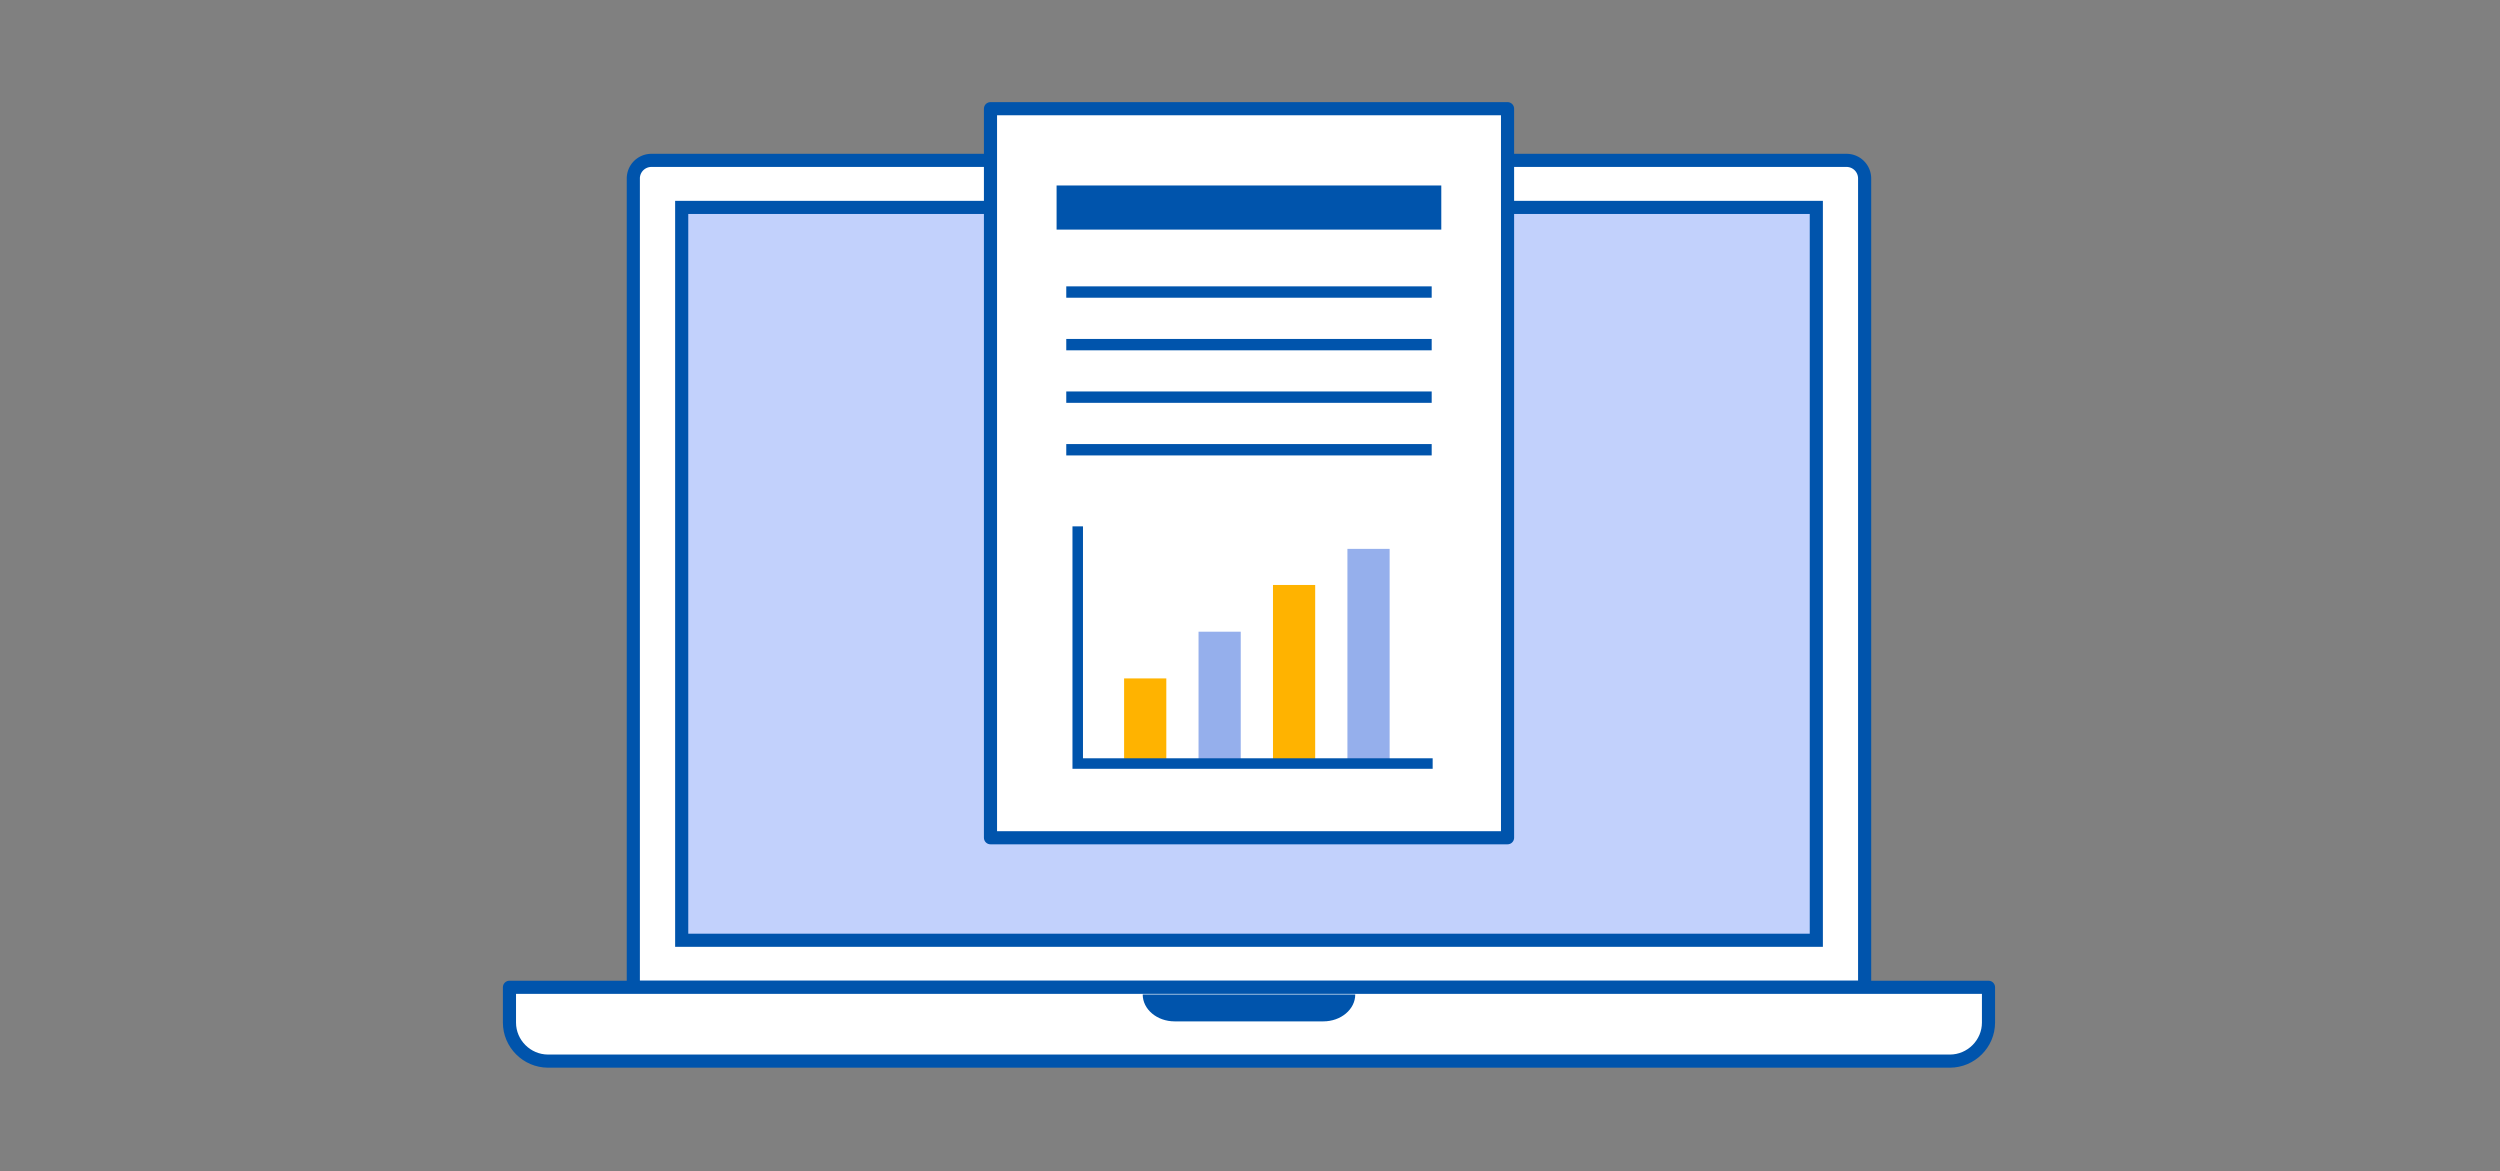
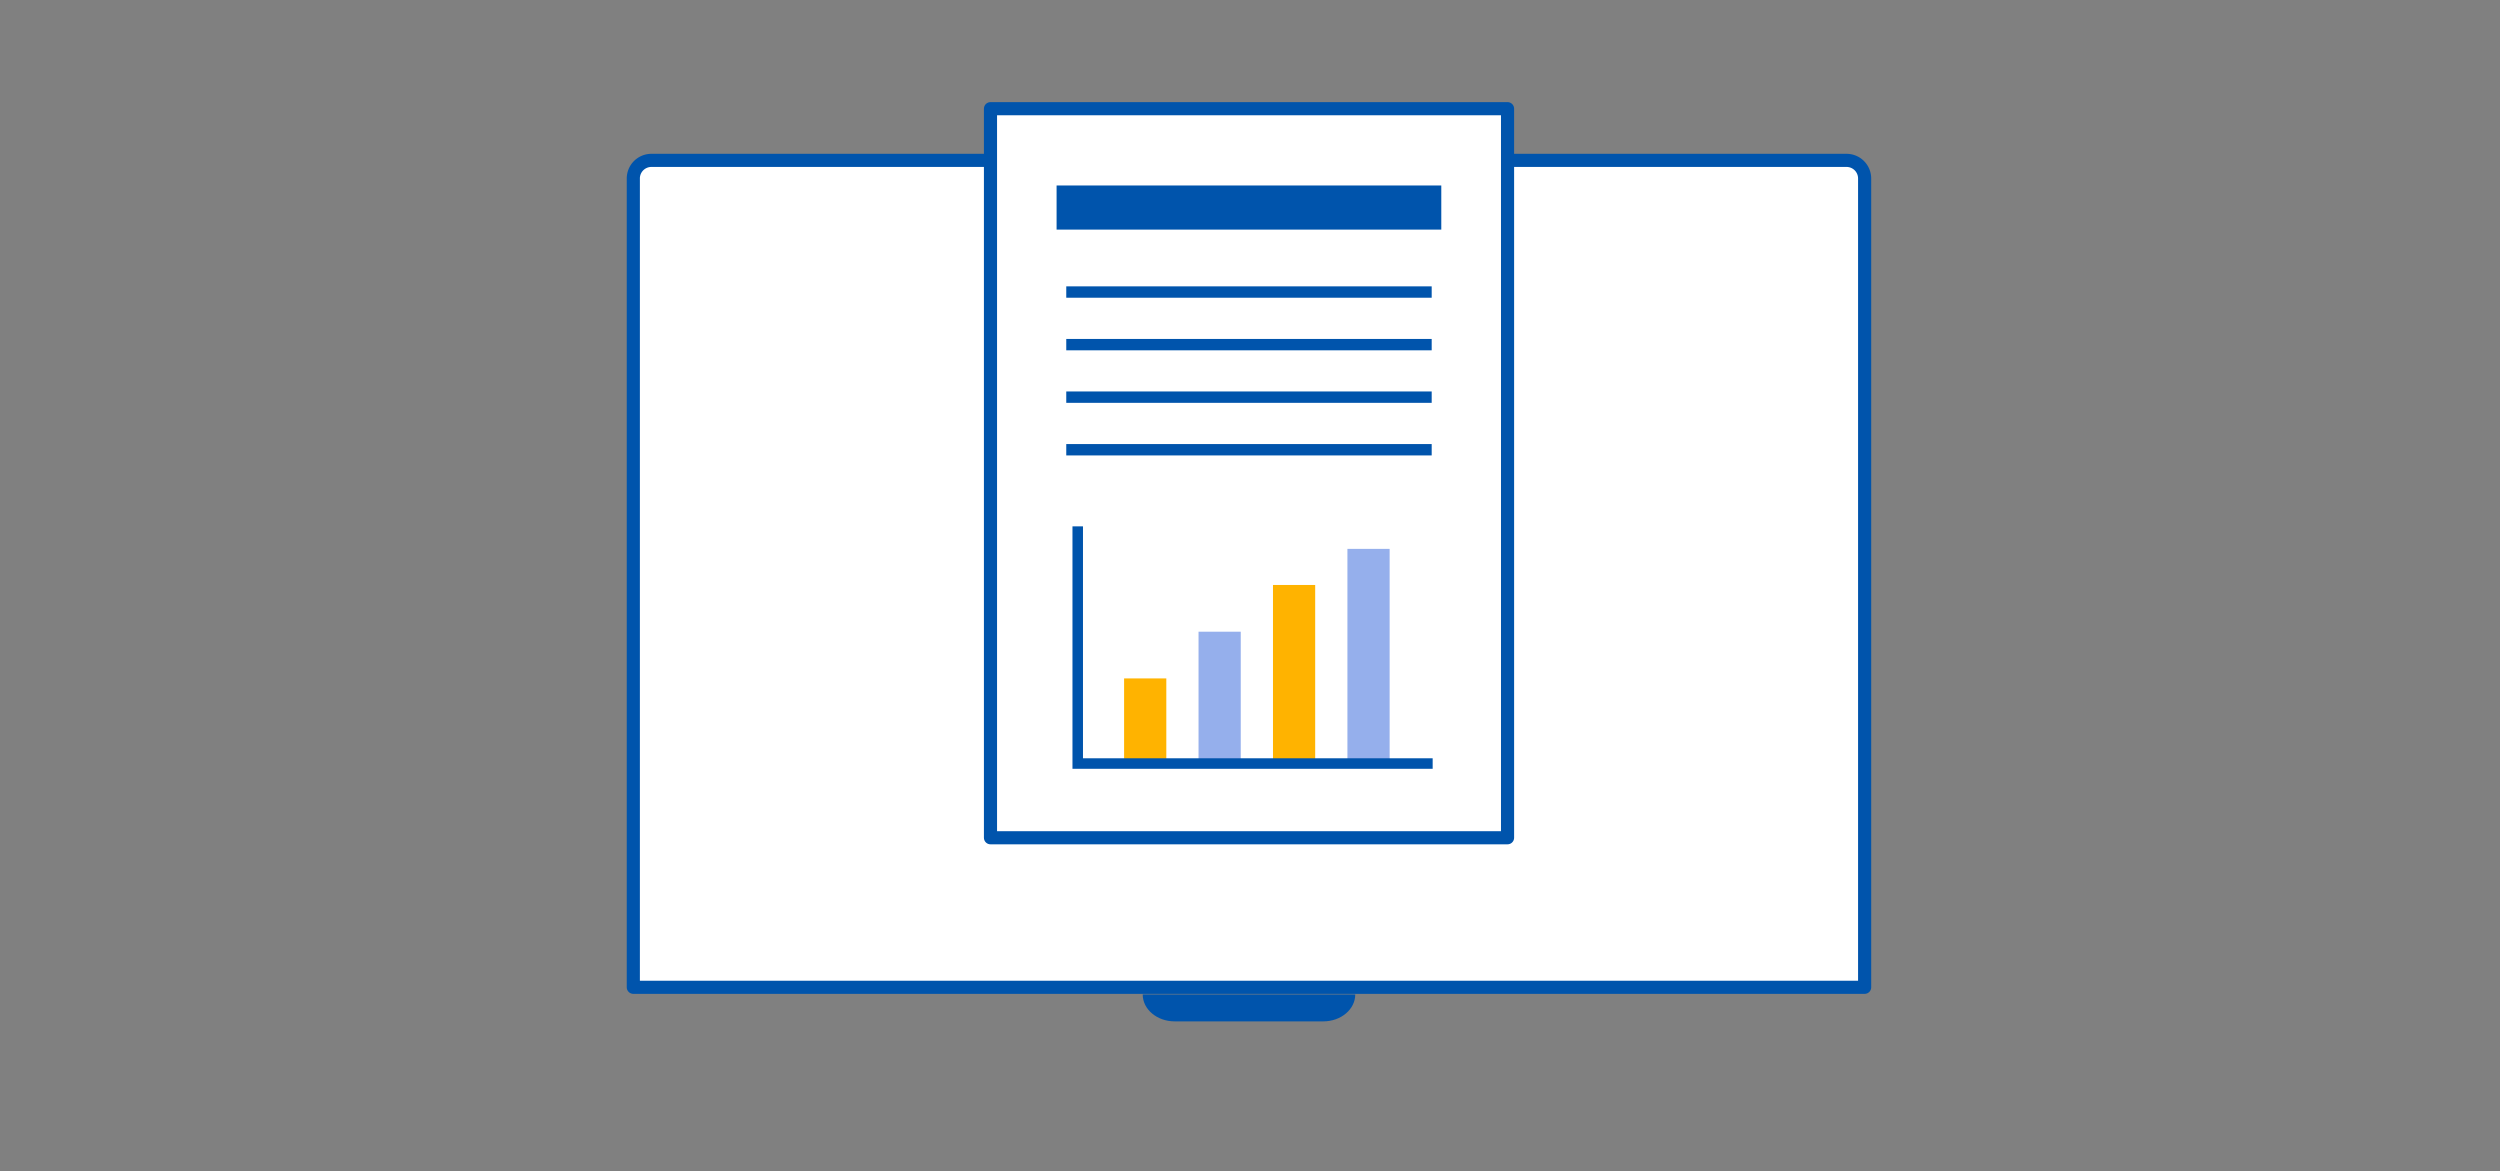
<svg xmlns="http://www.w3.org/2000/svg" fill="none" viewBox="0 0 476 223">
  <rect x="0" y="0" width="476" height="223" fill="#808080" stroke="none" />
  <path d="M345.827 39.49h-216.03v139.536h216.03V39.489z" fill="#c3d0f7" />
  <g stroke="#0054ac" stroke-miterlimit="10" stroke-width="2.5">
    <path d="M355.026 187.978H120.584V33.973a3.444 3.444 0 013.444-3.437h227.554a3.444 3.444 0 013.444 3.437z" fill="#fff" stroke-linejoin="round" />
-     <path d="M345.827 39.49h-216.03v139.536h216.03V39.489z" fill="#c2d1fc" />
-     <path d="M378.61 187.978v6.718c0 4.03-3.317 7.34-7.356 7.34H104.356c-4.039 0-7.356-3.31-7.356-7.34v-6.718z" fill="#fff" stroke-linejoin="round" />
  </g>
  <path d="M258.038 189.35c0 2.828-2.722 5.12-6.081 5.12h-28.304c-3.359 0-6.08-2.292-6.08-5.12z" fill="#0054ac" />
  <path d="M287.036 20.693h-98.448v138.815h98.448z" fill="#fff" stroke="#0054ac" stroke-width="2.5" stroke-miterlimit="10" stroke-linecap="round" stroke-linejoin="round" />
  <path d="M274.422 35.316h-73.248v8.401h73.248zm-1.829 29.22h-69.576V66.7h69.576zm0 9.999h-69.576V76.7h69.576v-2.164zm0-20.012h-69.576v2.164h69.576zm0 30.027h-69.576v2.164h69.576z" fill="#0054ac" />
  <path d="M222.066 129.171h-8.037v16.095h8.037z" fill="#ffb300" />
  <path d="M236.239 120.275h-8.036v24.991h8.036z" fill="#95afec" />
  <path d="M250.412 111.379h-8.036v33.887h8.036z" fill="#ffb300" />
  <path d="M264.585 104.505h-8.036v40.761h8.036z" fill="#95afec" />
  <path d="M205.199 100.219v45.159h67.579" stroke="#0054ac" stroke-miterlimit="10" stroke-width="2" />
</svg>